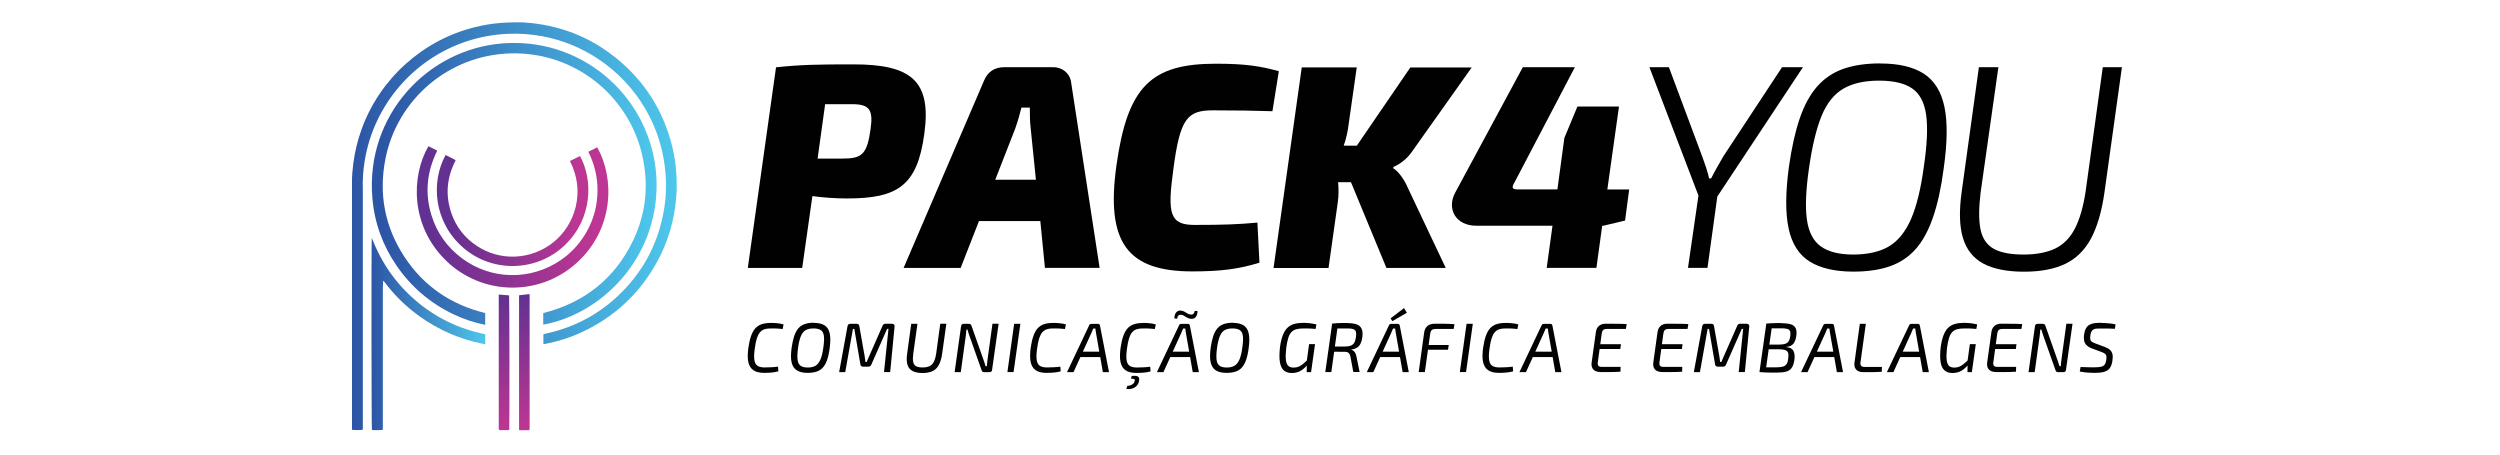
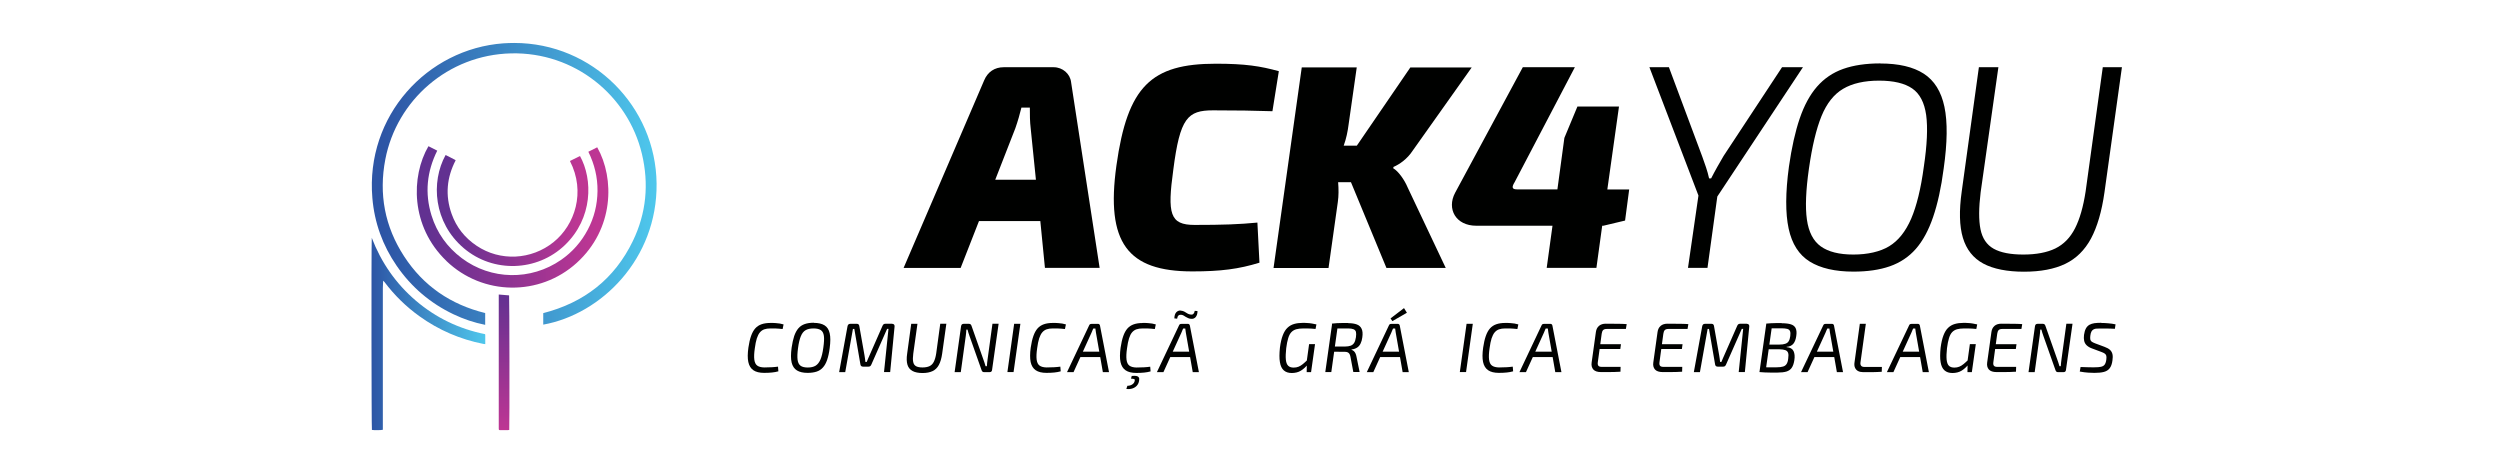
<svg xmlns="http://www.w3.org/2000/svg" xmlns:xlink="http://www.w3.org/1999/xlink" id="Layer_1" data-name="Layer 1" viewBox="0 0 341 62">
  <defs>
    <style>      .cls-1 {        fill: url(#linear-gradient);      }      .cls-1, .cls-2, .cls-3, .cls-4, .cls-5, .cls-6, .cls-7, .cls-8, .cls-9 {        stroke-width: 0px;      }      .cls-2 {        fill: url(#linear-gradient-6);      }      .cls-10 {        clip-path: url(#clippath-2);      }      .cls-11 {        clip-path: url(#clippath-6);      }      .cls-3 {        fill: url(#linear-gradient-5);      }      .cls-12 {        clip-path: url(#clippath-1);      }      .cls-13 {        clip-path: url(#clippath-4);      }      .cls-4 {        clip-rule: evenodd;        fill: none;      }      .cls-5 {        fill: url(#linear-gradient-2);      }      .cls-6 {        fill: #000100;      }      .cls-7 {        fill: url(#linear-gradient-7);      }      .cls-8 {        fill: url(#linear-gradient-3);      }      .cls-14 {        clip-path: url(#clippath);      }      .cls-15 {        clip-path: url(#clippath-3);      }      .cls-16 {        clip-path: url(#clippath-5);      }      .cls-9 {        fill: url(#linear-gradient-4);      }    </style>
    <clipPath id="clippath">
      <path class="cls-4" d="M70.21,3.05h-.05c-.58,0-1.17.03-1.75.07-1.21.09-2.4.28-3.57.57-7.15,1.74-13.05,7.05-15.53,13.97-.53,1.48-.9,3-1.11,4.56-.11.85-.19,1.7-.19,2.55,0,4.27,0,8.54,0,12.8v21.05c.27.07,1.29.06,1.48-.01v-.27c0-10.6,0-21.2,0-31.8,0-.22,0-.44,0-.66-.05-1.33.04-2.65.26-3.96.31-1.9.87-3.72,1.7-5.46,3.18-6.73,9.83-11.45,17.7-11.84,1.63-.08,3.24.03,4.85.33,2.74.52,5.27,1.55,7.59,3.09,5.27,3.5,8.81,9.31,9.21,15.98.11,1.77,0,3.53-.36,5.27-.76,3.81-2.45,7.15-5.08,9.99-3.01,3.25-6.69,5.33-11.03,6.25-.07.02-.14.04-.21.06v1.35c.1-.01.18-.01.26-.03,1.74-.34,3.42-.87,5.02-1.62,4.44-2.08,7.85-5.26,10.22-9.56,1.54-2.8,2.39-5.8,2.63-8.98.09-1.16.07-2.32-.03-3.48-.09-1.06-.25-2.12-.5-3.16-1.19-4.94-3.76-9.03-7.72-12.22-3.62-2.92-7.79-4.5-12.43-4.82-.44-.03-.89-.05-1.33-.05" />
    </clipPath>
    <linearGradient id="linear-gradient" x1="48" y1="30.87" x2="92.2" y2="30.87" gradientUnits="userSpaceOnUse">
      <stop offset="0" stop-color="#2d55a5" />
      <stop offset="1" stop-color="#4ec7ec" />
    </linearGradient>
    <clipPath id="clippath-1">
      <path class="cls-4" d="M68.66,5.91c-10.37.76-18.82,9.86-17.87,21.09.28,3.37,1.4,6.47,3.32,9.26,1.99,2.89,4.58,5.1,7.75,6.61,1.37.65,2.81,1.14,4.32,1.44v-1.61c-4.69-1.15-8.43-3.69-11.06-7.74-2.64-4.05-3.47-8.5-2.56-13.23,1.55-8.04,8.54-14.25,17.16-14.45,8.64-.2,15.93,5.71,17.84,13.72.97,4.09.6,8.07-1.23,11.86-2.51,5.2-6.66,8.42-12.23,9.85v1.57c7.91-1.42,15.57-8.97,15.46-19.24-.11-10.5-8.69-19.18-19.42-19.18-.49,0-.98.02-1.47.05" />
    </clipPath>
    <linearGradient id="linear-gradient-2" x1="52.39" y1="25.08" x2="89.34" y2="25.08" xlink:href="#linear-gradient" />
    <clipPath id="clippath-2">
      <path class="cls-4" d="M60.9,35.61c4.95,4.74,12.71,4.83,17.76.25,5.09-4.61,5.21-11.5,2.8-15.77-.4.2-.79.4-1.21.61.84,1.7,1.27,3.48,1.25,5.35-.02,1.88-.46,3.65-1.34,5.3-.88,1.66-2.09,3.03-3.63,4.1-4.12,2.85-9.56,2.76-13.55-.24-1.99-1.5-3.38-3.44-4.12-5.82-.94-3.04-.64-5.99.78-8.84-.41-.21-.8-.41-1.2-.61-2.4,4.13-2.46,10.94,2.45,15.65" />
    </clipPath>
    <linearGradient id="linear-gradient-3" x1="58.44" y1="30.2" x2="81.38" y2="30.2" gradientUnits="userSpaceOnUse">
      <stop offset="0" stop-color="#623191" />
      <stop offset="1" stop-color="#be3693" />
    </linearGradient>
    <clipPath id="clippath-3">
      <path class="cls-4" d="M50.73,58.64c.23.05,1.28.05,1.49-.02v-16.63c0-.61,0-1.22,0-1.84,0-.61-.01-1.23.04-1.86.07.05.12.1.17.16,1.36,1.81,2.95,3.37,4.79,4.69,2.63,1.89,5.54,3.14,8.71,3.77.08.02.16.02.26.03,0-.42,0-.81,0-1.2,0-.05,0-.09-.02-.16-3.54-.71-6.69-2.22-9.44-4.56-2.74-2.34-4.73-5.21-6.02-8.58-.07,1.76-.04,25.97.02,26.2" />
    </clipPath>
    <linearGradient id="linear-gradient-4" x1="50.73" y1="45.57" x2="66.19" y2="45.57" xlink:href="#linear-gradient" />
    <clipPath id="clippath-4">
      <path class="cls-4" d="M63.28,33.87c4,3.38,9.98,3.19,13.76-.43,3.84-3.67,3.84-8.97,2.07-12.16-.46.23-.91.46-1.37.68,2.18,4.24.67,8.73-2.24,11.07-3.02,2.43-7.28,2.65-10.49.49-1.61-1.08-2.76-2.52-3.41-4.35-.89-2.51-.67-4.95.55-7.3-.04-.03-.06-.05-.08-.07-.42-.22-.85-.44-1.29-.66-2.04,3.7-1.64,9.22,2.49,12.72" />
    </clipPath>
    <linearGradient id="linear-gradient-5" x1="61.11" y1="29.2" x2="79.11" y2="29.2" xlink:href="#linear-gradient-3" />
    <clipPath id="clippath-5">
-       <path class="cls-4" d="M70.8,40.28v18.38c.1,0,.18.02.26.02.28,0,.56,0,.85,0,.33,0,.33,0,.33-.32,0-5.99,0-11.98,0-17.98,0-.08,0-.17-.02-.27-.49.06-.95.11-1.42.17" />
-     </clipPath>
+       </clipPath>
    <linearGradient id="linear-gradient-6" x1="71.52" y1="40.11" x2="71.52" y2="58.68" xlink:href="#linear-gradient-3" />
    <clipPath id="clippath-6">
      <path class="cls-4" d="M68.03,40.54v17.76s0,.09,0,.14c0,.21.02.23.23.23.34,0,.67,0,1.01,0,.07,0,.13-.02.19-.03.05-.39.03-18.17-.02-18.35-.45-.04-.91-.08-1.42-.12v.36Z" />
    </clipPath>
    <linearGradient id="linear-gradient-7" x1="68.77" y1="40.17" x2="68.77" y2="58.68" xlink:href="#linear-gradient-3" />
  </defs>
  <g>
-     <path class="cls-6" d="M126.08,18.22c-.95,7.1-3.61,8.85-10.55,8.85-1.59,0-3.21-.12-4.72-.32l-1.39,9.8h-7.42l3.85-27.37c3.41-.36,5.71-.4,10.59-.4,7.85,0,10.63,2.26,9.64,9.44M116.24,14.21h-3.69l-1.03,7.42h3.41c2.58,0,3.33-.52,3.81-3.97.4-2.7-.16-3.45-2.5-3.45Z" />
    <path class="cls-6" d="M133.53,30.16l-2.5,6.39h-7.78l10.99-25.59c.48-1.15,1.43-1.79,2.66-1.79h6.82c1.23,0,2.26.91,2.38,2.06l3.89,25.31h-7.46l-.63-6.39h-8.37ZM140.59,17.54c-.12-.95-.12-1.94-.12-2.86h-1.15c-.2.83-.48,1.82-.83,2.82l-2.74,7.02h5.55l-.71-6.98Z" />
    <path class="cls-6" d="M174.43,9.73l-.87,5.44c-2.78-.08-4.6-.12-8.09-.12s-4.52,1.03-5.43,8.09c-.83,6.03-.48,7.54,2.9,7.54,3.89,0,6.07-.08,8.57-.32l.28,5.47c-2.82.87-5.28,1.19-9.16,1.19-8.81,0-11.82-3.89-10.35-14.44,1.51-10.83,4.76-13.89,13.57-13.89,3.97,0,6.07.32,8.61,1.03" />
    <path class="cls-6" d="M190.02,22.94c.71.4,1.55,1.59,1.98,2.62l5.2,10.99h-8.09l-4.84-11.7h-1.75c.08.95.08,1.86-.04,2.7l-1.27,9.01h-7.5l3.85-27.37h7.5l-1.11,7.78c-.12.95-.32,1.94-.67,2.9h1.79l7.3-10.67h8.37l-8.05,11.35c-.75,1.15-1.79,1.86-2.62,2.22l-.04.2Z" />
    <path class="cls-6" d="M221.68,30.08l-2.98.71h-.16l-.79,5.75h-6.78l.79-5.75h-10.39c-2.82,0-4.05-2.3-2.9-4.48l9.24-17.14h7.1l-8.21,15.67c-.44.71-.36.99.32.99h5.51l.95-7.02,1.78-4.28h5.67l-1.59,11.31h2.98l-.56,4.24Z" />
    <path class="cls-6" d="M245.92,9.17l-11.82,17.85h-2.3l-6.82-17.85h2.66l4.56,12.22c.16.45.32.93.5,1.43.17.5.31,1.01.42,1.51h.28c.24-.48.52-.99.83-1.55.32-.56.61-1.06.87-1.51l7.97-12.1h2.86ZM234.49,25l-1.59,11.54h-2.66l1.67-11.54h2.58Z" />
    <path class="cls-6" d="M256.47,8.66c2.51,0,4.49.46,5.93,1.39,1.44.93,2.38,2.43,2.82,4.52.44,2.09.4,4.89-.1,8.41-.34,2.62-.83,4.83-1.45,6.64-.62,1.81-1.41,3.26-2.36,4.34-.95,1.08-2.13,1.87-3.53,2.36-1.4.49-3.05.73-4.96.73-2.51,0-4.5-.46-5.97-1.37-1.47-.91-2.43-2.41-2.88-4.5-.45-2.09-.44-4.91.04-8.45.37-2.59.86-4.78,1.47-6.57.61-1.78,1.39-3.23,2.36-4.34.97-1.11,2.16-1.92,3.57-2.42,1.41-.5,3.1-.75,5.06-.75M256.31,11c-2.01,0-3.64.37-4.9,1.11-1.26.74-2.24,1.98-2.96,3.73-.71,1.75-1.28,4.13-1.71,7.14-.42,2.94-.52,5.26-.28,6.96.24,1.71.87,2.93,1.9,3.67,1.03.74,2.51,1.11,4.44,1.11s3.64-.38,4.88-1.13c1.24-.75,2.24-2,3-3.75.75-1.75,1.33-4.11,1.73-7.1.45-2.99.55-5.34.32-7.04-.24-1.71-.87-2.92-1.9-3.63-1.03-.71-2.54-1.07-4.52-1.07Z" />
    <path class="cls-6" d="M289.43,9.17l-2.38,17.06c-.37,2.62-.99,4.72-1.84,6.31-.86,1.59-2.03,2.74-3.51,3.45-1.48.71-3.36,1.07-5.63,1.07s-4.18-.37-5.55-1.11c-1.37-.74-2.3-1.91-2.78-3.51-.48-1.6-.53-3.71-.16-6.33l2.34-16.94h2.66l-2.42,17.06c-.26,2.12-.27,3.8-.02,5.04.25,1.24.85,2.13,1.8,2.66.95.53,2.3.79,4.05.79s3.23-.28,4.36-.83c1.14-.56,2.03-1.47,2.68-2.74.65-1.27,1.13-2.95,1.45-5.04l2.34-16.94h2.62Z" />
    <path class="cls-6" d="M105.09,44.05c.29,0,.53,0,.73.02.2.01.39.03.55.06.17.03.33.07.51.12l-.13.63c-.18-.02-.36-.03-.52-.05-.16-.01-.33-.02-.51-.03-.18,0-.39,0-.64,0-.32,0-.6.04-.83.12-.23.08-.43.22-.6.42-.17.2-.3.47-.42.82-.11.35-.2.79-.27,1.33-.1.67-.12,1.19-.07,1.57.05.38.18.65.4.81.22.16.54.24.95.25.42,0,.77-.01,1.05-.03.28-.02.56-.04.83-.08l.05.64c-.29.08-.58.13-.87.16-.29.03-.65.05-1.07.05-.63,0-1.12-.12-1.47-.36-.35-.24-.58-.61-.69-1.12-.11-.51-.1-1.16.01-1.96.09-.62.21-1.15.36-1.58.15-.43.34-.78.57-1.04.23-.26.52-.45.86-.57.34-.12.75-.18,1.22-.18" />
    <path class="cls-6" d="M111.01,44.04c.6,0,1.09.11,1.45.33.36.22.6.59.71,1.09.12.5.11,1.18,0,2.02-.08.64-.2,1.17-.35,1.61-.15.44-.34.78-.58,1.04-.23.26-.52.45-.86.56-.34.11-.75.17-1.22.17-.6,0-1.09-.11-1.45-.33-.36-.22-.61-.58-.73-1.08-.12-.5-.12-1.18,0-2.04.09-.62.21-1.15.35-1.58.15-.43.34-.78.57-1.05.23-.27.53-.46.87-.58.35-.12.76-.18,1.25-.18M110.96,44.8c-.45,0-.81.08-1.08.24-.28.16-.49.44-.65.83-.16.39-.29.93-.38,1.62-.09.67-.11,1.19-.06,1.58.05.38.18.65.41.82.22.16.55.24.98.24s.79-.08,1.07-.25c.27-.17.49-.44.66-.84.17-.39.3-.93.39-1.61.1-.69.13-1.22.08-1.6-.05-.38-.19-.65-.42-.8-.23-.15-.55-.23-.99-.23Z" />
    <path class="cls-6" d="M121.69,44.17c.11,0,.2.03.26.1.06.07.08.16.07.27l-.6,6.21h-.84l.61-5.89h-.19l-2.15,4.87c-.04.1-.09.16-.15.21-.06.05-.14.07-.24.07h-.75c-.1,0-.18-.03-.24-.08-.06-.05-.1-.13-.11-.22l-.83-4.84h-.19l-1.05,5.89h-.83l1.14-6.25c.02-.11.06-.19.12-.25.06-.06.14-.09.25-.09h.93c.09,0,.16.03.21.08.05.05.09.13.1.22l.71,4.01c.03.15.06.3.07.45.02.15.03.3.05.44h.18c.06-.16.13-.31.19-.46.06-.15.12-.29.19-.43l1.78-4.05c.04-.1.1-.16.16-.21.06-.04.14-.06.23-.06h.94Z" />
    <path class="cls-6" d="M129.08,44.17l-.57,4.07c-.09.64-.24,1.15-.45,1.54-.21.39-.5.67-.86.84-.36.17-.82.26-1.37.26s-1.01-.09-1.35-.27c-.34-.18-.58-.46-.7-.85-.12-.39-.14-.91-.04-1.55l.55-4.04h.85l-.57,4.07c-.06.47-.07.84-.01,1.12.05.28.18.47.39.59.2.11.5.17.88.17s.71-.06.96-.18c.25-.12.45-.32.59-.61.14-.28.25-.66.32-1.13l.55-4.04h.85Z" />
    <path class="cls-6" d="M136.21,44.17l-.89,6.27c-.01.11-.04.19-.1.24-.05.05-.13.08-.24.08h-.76c-.1,0-.17-.03-.22-.08-.05-.05-.09-.12-.12-.21l-1.65-4.67c-.05-.12-.09-.26-.14-.41-.05-.16-.09-.3-.12-.43h-.16c0,.14-.02.28-.03.43-.01.15-.03.29-.05.44l-.68,4.93h-.84l.88-6.27c.02-.11.06-.19.11-.24.06-.05.14-.08.24-.08h.74c.09,0,.17.03.22.08.05.05.09.12.12.21l1.6,4.54c.05.14.1.29.16.46.05.17.1.33.15.49h.18c.01-.17.03-.33.04-.49.01-.16.03-.32.06-.48l.66-4.82h.83Z" />
    <polygon class="cls-6" points="139.18 44.17 138.25 50.75 137.41 50.75 138.33 44.17 139.18 44.17" />
    <path class="cls-6" d="M143.6,44.05c.29,0,.53,0,.73.02.2.01.39.03.55.06.17.03.33.07.51.12l-.13.63c-.18-.02-.36-.03-.52-.05-.16-.01-.33-.02-.51-.03-.18,0-.39,0-.64,0-.32,0-.6.04-.83.12-.23.08-.43.22-.6.42-.17.2-.3.47-.42.82-.11.35-.2.79-.27,1.33-.1.67-.12,1.19-.07,1.57.05.38.18.65.4.81.22.16.54.24.95.25.42,0,.77-.01,1.05-.03.28-.02.56-.04.83-.08l.05.64c-.29.08-.58.13-.87.16-.29.03-.65.05-1.07.05-.63,0-1.12-.12-1.47-.36-.35-.24-.58-.61-.69-1.12-.1-.51-.1-1.16.01-1.96.09-.62.21-1.15.36-1.58.15-.43.34-.78.57-1.04.23-.26.52-.45.86-.57.34-.12.75-.18,1.22-.18" />
    <path class="cls-6" d="M149.75,44.17c.08,0,.14.02.2.07.05.05.08.11.09.18l1.23,6.34h-.84l-.94-5.38c-.01-.1-.03-.19-.04-.29-.01-.1-.03-.19-.04-.28h-.29c-.04.08-.08.17-.12.28-.04.1-.09.2-.12.29l-2.45,5.38h-.89l3.01-6.36c.03-.08.07-.13.12-.17.06-.03.12-.05.2-.05h.88ZM150.46,47.97l-.1.73h-3.34l.1-.73h3.34Z" />
    <path class="cls-6" d="M155.86,44.05c.29,0,.53,0,.73.02.2.01.39.03.55.06.17.03.33.07.51.12l-.13.63c-.18-.02-.36-.04-.52-.05-.16-.01-.33-.02-.51-.03-.18,0-.39,0-.64,0-.32,0-.6.04-.84.12-.23.08-.43.22-.6.42-.17.2-.3.47-.41.82-.11.35-.2.79-.27,1.33-.1.67-.12,1.19-.07,1.58.05.38.18.65.4.81.22.16.54.24.95.25.42,0,.77-.01,1.05-.03.28-.02.56-.04.83-.08l.05.64c-.29.08-.58.13-.87.16-.29.03-.65.05-1.07.05-.63,0-1.12-.12-1.47-.36-.35-.24-.58-.61-.69-1.12-.11-.51-.1-1.16.01-1.96.09-.62.21-1.15.36-1.58.15-.43.34-.78.57-1.04.23-.26.52-.45.86-.57.34-.12.75-.18,1.22-.18M154.38,51.28c.25-.03.45-.02.61,0,.16.03.27.09.34.2.07.1.08.25.04.46-.04.26-.14.48-.3.66-.16.18-.37.31-.62.39-.25.08-.52.1-.82.06l.15-.43c.26,0,.48-.06.67-.19.19-.13.3-.3.33-.51.02-.11,0-.18-.07-.21-.06-.03-.21-.05-.44-.06l.1-.38Z" />
    <path class="cls-6" d="M162.01,44.17c.08,0,.14.02.2.07.05.05.08.11.09.18l1.23,6.34h-.84l-.94-5.38c-.01-.1-.03-.19-.04-.29-.01-.1-.03-.19-.04-.28h-.29c-.04.08-.08.18-.12.28-.04.1-.09.2-.12.29l-2.45,5.38h-.89l3.01-6.36c.03-.08.07-.13.12-.17.06-.04.12-.05.2-.05h.88ZM162.72,47.97l-.1.73h-3.34l.1-.73h3.34ZM161.04,42.37c.15.01.28.04.4.09.11.05.22.1.31.17.1.06.19.12.29.17.1.05.21.08.34.1.19.03.33,0,.41-.1.09-.09.14-.22.17-.4l.38.03c0,.36-.09.63-.25.82-.16.18-.36.26-.6.24-.17-.01-.31-.04-.43-.1-.12-.05-.23-.11-.33-.17-.1-.06-.2-.12-.29-.18-.09-.05-.19-.09-.3-.1-.18-.02-.32.02-.41.11-.09.09-.14.23-.17.42l-.38-.04c.01-.38.1-.66.27-.84.17-.17.36-.25.59-.23Z" />
-     <path class="cls-6" d="M168.16,44.04c.6,0,1.09.11,1.45.33.36.22.6.59.71,1.09.12.5.11,1.18,0,2.02-.08.64-.2,1.17-.35,1.61-.15.44-.35.78-.58,1.04-.23.26-.52.45-.86.56-.34.11-.75.17-1.22.17-.6,0-1.09-.11-1.45-.33-.36-.22-.6-.58-.72-1.08-.12-.5-.12-1.18,0-2.04.09-.62.21-1.15.35-1.58.15-.43.34-.78.57-1.05.24-.27.53-.46.87-.58.35-.12.76-.18,1.25-.18M168.11,44.8c-.45,0-.81.08-1.08.24-.28.16-.49.44-.65.83-.16.39-.29.93-.38,1.62-.09.67-.11,1.19-.06,1.58.05.38.18.65.41.82.22.16.55.24.98.24s.79-.08,1.07-.25c.27-.17.49-.44.66-.84.17-.39.3-.93.39-1.61.1-.69.13-1.22.08-1.6-.05-.38-.19-.65-.42-.8-.23-.15-.55-.23-.99-.23Z" />
    <path class="cls-6" d="M177.67,44.04c.22,0,.44,0,.65.02.21.01.43.03.64.07.21.03.41.07.6.12l-.12.62c-.2-.02-.39-.03-.59-.05-.2-.01-.39-.02-.57-.02-.18,0-.35,0-.5,0-.38,0-.71.04-.97.11-.27.08-.49.21-.67.4-.18.19-.32.46-.43.82-.11.35-.2.81-.27,1.36-.07.65-.09,1.17-.05,1.56.04.39.14.67.32.84.17.17.42.25.75.25.24,0,.46-.04.66-.12.2-.08.39-.2.59-.36.19-.16.4-.34.62-.56l.09.56c-.15.19-.31.36-.47.51-.16.15-.33.28-.51.39-.18.11-.37.19-.58.24-.21.05-.43.08-.66.08-.46,0-.82-.12-1.09-.36-.27-.24-.45-.61-.53-1.12-.09-.51-.08-1.16,0-1.97.09-.69.22-1.25.39-1.69.17-.44.38-.79.64-1.03.26-.25.56-.42.91-.52.35-.1.74-.15,1.19-.15M179.37,46.94l-.54,3.82h-.6l.02-1.03-.05-.19.36-2.6h.81Z" />
    <path class="cls-6" d="M182.51,44.17l-.92,6.58h-.82l.93-6.58h.82ZM183.92,44.08c.46,0,.84.06,1.14.17.31.11.53.31.66.59.14.28.17.67.1,1.17-.04.33-.12.61-.24.85-.11.23-.27.42-.47.55-.2.13-.45.22-.76.26v.05c.11.03.22.09.31.17.09.08.17.19.23.32.06.13.11.29.14.47l.42,2.06h-.86l-.39-2.08c-.05-.25-.13-.42-.25-.52-.12-.1-.29-.15-.5-.15-.4,0-.74-.01-1.03-.01-.28,0-.52,0-.71-.01-.19,0-.34,0-.47,0l.1-.7h2.11c.32,0,.59-.05.79-.12.2-.08.36-.21.47-.39.11-.18.19-.44.24-.77.04-.31.04-.54,0-.72-.05-.17-.16-.29-.33-.36-.17-.07-.42-.11-.73-.11-.54,0-1,0-1.38,0-.38,0-.63,0-.77,0l-.07-.66c.24-.03.47-.04.69-.06.22-.01.45-.02.7-.02.24,0,.53,0,.84,0Z" />
    <path class="cls-6" d="M190.64,44.17c.08,0,.14.02.2.07.05.05.08.11.09.18l1.23,6.34h-.84l-.94-5.38c-.01-.1-.03-.19-.04-.29-.01-.1-.03-.19-.04-.28h-.29c-.04.08-.08.18-.12.28-.04.1-.09.2-.12.29l-2.45,5.38h-.89l3.01-6.36c.03-.08.07-.13.12-.17.06-.04.12-.05.2-.05h.88ZM191.34,47.97l-.1.73h-3.34l.1-.73h3.34ZM191.51,42.03l.39.63-1.98,1.14-.25-.37,1.83-1.4Z" />
-     <path class="cls-6" d="M195.64,44.16c.47,0,.94,0,1.41,0,.47,0,.92.03,1.34.06l-.11.65h-2.45c-.24,0-.42.05-.53.14-.11.09-.19.26-.22.51l-.73,5.23h-.84l.75-5.43c.06-.38.21-.66.45-.86.24-.2.56-.3.94-.3M194.18,47.06h3.43l-.1.64h-3.43s.1-.64.1-.64Z" />
    <polygon class="cls-6" points="200.89 44.17 199.97 50.75 199.12 50.75 200.04 44.17 200.89 44.17" />
    <path class="cls-6" d="M205.31,44.05c.29,0,.53,0,.73.02.2.01.39.03.55.06.17.03.33.07.51.12l-.13.63c-.18-.02-.36-.03-.52-.05-.16-.01-.33-.02-.51-.03-.18,0-.39,0-.64,0-.32,0-.6.04-.83.12-.23.08-.43.22-.6.42-.17.2-.3.47-.42.82-.11.35-.2.79-.27,1.33-.1.67-.12,1.19-.07,1.57.05.38.18.65.4.81.22.16.54.24.95.25.42,0,.77-.01,1.05-.03.28-.02.56-.04.83-.08l.05.64c-.29.08-.58.13-.87.16-.29.03-.65.05-1.07.05-.63,0-1.12-.12-1.47-.36-.35-.24-.58-.61-.69-1.12-.11-.51-.1-1.16.01-1.96.09-.62.21-1.15.36-1.58.15-.43.34-.78.57-1.04.23-.26.52-.45.86-.57.34-.12.75-.18,1.22-.18" />
    <path class="cls-6" d="M211.46,44.17c.08,0,.14.02.2.07.05.05.08.11.09.18l1.23,6.34h-.84l-.94-5.38c-.01-.1-.03-.19-.04-.29-.01-.1-.03-.19-.04-.28h-.29c-.04.08-.08.17-.12.28-.04.1-.09.2-.12.29l-2.45,5.38h-.89l3.01-6.36c.03-.08.07-.13.12-.17.06-.03.12-.05.2-.05h.88ZM212.17,47.97l-.1.73h-3.34l.1-.73h3.34Z" />
    <path class="cls-6" d="M219.04,44.16h.97c.32,0,.64,0,.96.01.32,0,.62.02.91.04l-.11.66h-2.62c-.22,0-.38.05-.48.15-.1.1-.17.27-.2.5l-.53,3.9c-.03.22,0,.37.08.47.08.1.23.15.45.15h2.58l-.02.66c-.28.02-.57.03-.87.04-.3,0-.6.01-.9.01-.3,0-.6,0-.89,0-.48,0-.83-.12-1.04-.35-.21-.24-.29-.56-.23-.96l.58-4.16c.05-.36.19-.63.42-.83.23-.2.55-.3.96-.3M217.6,46.95h3.5l-.09.65h-3.51l.1-.65Z" />
    <path class="cls-6" d="M227.45,44.16h.97c.32,0,.64,0,.96.01.32,0,.62.02.91.04l-.11.66h-2.62c-.22,0-.38.05-.48.15-.1.1-.17.27-.2.5l-.53,3.9c-.03.22,0,.37.08.47.08.1.23.15.45.15h2.58l-.02.66c-.28.02-.57.03-.87.04-.3,0-.6.01-.9.01-.3,0-.6,0-.89,0-.48,0-.83-.12-1.04-.35-.21-.24-.29-.56-.23-.96l.58-4.16c.05-.36.19-.63.42-.83.23-.2.55-.3.96-.3M226,46.95h3.5l-.09.65h-3.51l.09-.65Z" />
    <path class="cls-6" d="M238.27,44.17c.11,0,.2.03.26.1.06.07.08.16.07.27l-.6,6.21h-.84l.61-5.89h-.19l-2.15,4.87c-.04.1-.09.16-.15.21-.06.05-.14.07-.24.07h-.75c-.1,0-.18-.03-.24-.08-.06-.05-.1-.13-.11-.22l-.83-4.84h-.19l-1.05,5.89h-.83l1.14-6.25c.02-.11.06-.19.12-.25.06-.06.14-.09.25-.09h.93c.09,0,.16.03.21.08.05.05.09.13.1.22l.71,4.01c.03.15.06.3.07.45.02.15.03.3.05.44h.18c.06-.16.13-.31.19-.46.06-.15.12-.29.19-.43l1.78-4.05c.04-.1.1-.16.16-.21.06-.04.14-.06.23-.06h.93Z" />
    <path class="cls-6" d="M243.03,44.09c.52,0,.94.05,1.25.15.32.1.53.28.65.53.12.26.15.61.08,1.06-.06.46-.2.82-.4,1.06-.2.24-.51.39-.92.42v.04c.48.04.8.22.95.54.15.32.19.73.11,1.24-.07.45-.19.8-.36,1.04-.17.25-.41.41-.72.51-.31.09-.71.14-1.21.14-.38,0-.71,0-.99,0-.28,0-.53-.01-.76-.02-.23-.01-.48-.03-.73-.05l.21-.67c.15,0,.41.01.79.02.38,0,.83,0,1.35,0,.36,0,.65-.03.87-.1.22-.06.38-.18.49-.35.11-.17.19-.41.22-.73.05-.34.05-.6-.01-.78-.06-.18-.19-.31-.38-.38-.19-.07-.47-.11-.83-.12h-2.15l.1-.64h2.09c.32,0,.58-.04.78-.11.2-.06.36-.18.46-.34.11-.17.18-.4.22-.7.04-.3.03-.53-.03-.68-.06-.15-.19-.26-.38-.31-.19-.05-.46-.08-.8-.08h-1.52c-.19,0-.35,0-.47.02l-.08-.66c.22-.03.44-.04.64-.05.2,0,.42-.02.65-.02.23,0,.5,0,.82,0M241.74,44.17l-.93,6.58h-.82l.93-6.58h.82Z" />
    <path class="cls-6" d="M249.87,44.17c.08,0,.14.02.2.07.05.05.08.11.09.18l1.23,6.34h-.84l-.94-5.38c-.01-.1-.03-.19-.04-.29-.01-.1-.03-.19-.04-.28h-.29c-.04.08-.08.17-.12.28-.04.1-.09.2-.12.29l-2.45,5.38h-.89l3.02-6.36c.03-.08.07-.13.12-.17.06-.03.12-.05.2-.05h.88ZM250.57,47.97l-.1.73h-3.34l.1-.73h3.34Z" />
    <path class="cls-6" d="M254.5,44.17l-.73,5.26c-.03.19,0,.34.08.45.08.11.23.17.45.17h2.39l-.02.66c-.41.03-.84.04-1.27.05-.44,0-.86,0-1.27,0-.27,0-.5-.05-.69-.15-.19-.1-.33-.25-.42-.46-.09-.2-.11-.45-.06-.75l.72-5.23h.85Z" />
    <path class="cls-6" d="M261.58,44.17c.08,0,.14.02.2.07.05.05.08.11.09.18l1.23,6.34h-.84l-.94-5.38c-.01-.1-.03-.19-.04-.29-.01-.1-.03-.19-.04-.28h-.29c-.04.08-.08.17-.12.28-.04.1-.09.2-.12.29l-2.45,5.38h-.89l3.02-6.36c.03-.08.07-.13.12-.17.06-.03.12-.05.2-.05h.88ZM262.29,47.97l-.1.73h-3.34l.1-.73h3.34Z" />
    <path class="cls-6" d="M267.81,44.04c.22,0,.44,0,.65.02.21.01.42.03.63.07.21.03.41.07.6.12l-.12.62c-.2-.02-.39-.03-.59-.05-.2-.01-.39-.02-.57-.02-.18,0-.35,0-.5,0-.38,0-.71.04-.97.11-.27.08-.49.21-.67.4-.18.19-.32.46-.43.82-.11.35-.2.81-.27,1.36-.07.65-.09,1.17-.05,1.56.04.39.14.67.31.84.17.17.42.25.75.25.24,0,.46-.04.66-.12.2-.08.39-.2.59-.36.19-.16.4-.34.62-.56l.09.56c-.15.19-.31.36-.47.51-.16.15-.33.28-.51.39-.18.11-.37.19-.58.24-.21.05-.43.08-.66.08-.46,0-.82-.12-1.09-.36-.27-.24-.45-.61-.53-1.12-.09-.51-.08-1.16,0-1.97.09-.69.22-1.25.39-1.69.17-.44.38-.79.64-1.03.26-.25.56-.42.91-.52.35-.1.74-.15,1.19-.15M269.5,46.94l-.54,3.82h-.6l.02-1.03-.05-.19.36-2.6h.81Z" />
    <path class="cls-6" d="M272.99,44.16h.97c.32,0,.64,0,.96.01.32,0,.62.02.91.04l-.11.66h-2.62c-.22,0-.38.05-.48.15-.1.1-.17.27-.2.5l-.53,3.9c-.03.22,0,.37.08.47.08.1.23.15.45.15h2.58l-.02.66c-.28.02-.57.03-.87.04-.3,0-.6.01-.9.01-.3,0-.6,0-.89,0-.48,0-.83-.12-1.04-.35-.21-.24-.29-.56-.23-.96l.58-4.16c.05-.36.19-.63.42-.83.23-.2.55-.3.96-.3M271.55,46.95h3.5l-.09.65h-3.51l.09-.65Z" />
    <path class="cls-6" d="M282.69,44.17l-.89,6.27c-.01.11-.04.19-.1.24-.05.05-.13.08-.24.08h-.76c-.1,0-.17-.03-.22-.08-.05-.05-.09-.12-.12-.21l-1.65-4.67c-.04-.12-.09-.26-.14-.41-.05-.16-.09-.3-.12-.43h-.16c0,.14-.02.28-.03.43-.01.15-.03.29-.05.44l-.68,4.93h-.84l.88-6.27c.02-.11.06-.19.11-.24.06-.05.14-.08.24-.08h.74c.1,0,.17.03.22.08.05.05.09.12.12.21l1.6,4.54c.05.14.1.29.16.46.05.17.1.33.15.49h.18c.01-.17.03-.33.04-.49.01-.16.03-.32.06-.48l.66-4.82h.83Z" />
    <path class="cls-6" d="M286.61,44.05c.32,0,.64.02.98.05.33.03.66.07.97.14l-.09.61c-.22-.01-.43-.02-.63-.03-.21,0-.41-.01-.62-.01-.2,0-.41,0-.63,0s-.41,0-.58.01c-.17,0-.31.04-.43.1-.12.06-.22.15-.3.29-.08.14-.13.33-.16.58-.03.22-.02.39,0,.52.03.13.1.23.2.3.11.07.26.15.45.22l1.29.48c.33.12.58.26.75.42.17.16.28.36.33.59.05.23.05.51,0,.83-.06.48-.19.84-.38,1.08-.19.25-.45.41-.79.5-.34.09-.77.13-1.29.13-.2,0-.47-.01-.82-.03-.35-.02-.74-.07-1.18-.15l.11-.62c.38.01.68.02.91.03.23,0,.42.01.57.01h.43c.36,0,.65-.02.87-.07.22-.05.39-.14.5-.29.11-.15.19-.37.23-.68.03-.23.03-.41,0-.53-.03-.12-.1-.22-.21-.3-.11-.08-.26-.15-.45-.22l-1.31-.49c-.31-.11-.54-.26-.72-.43-.17-.17-.28-.37-.33-.6-.05-.23-.06-.5-.02-.81.05-.37.14-.66.26-.88.12-.22.28-.38.48-.5.2-.11.43-.18.69-.22.26-.03.56-.05.89-.05" />
  </g>
  <g>
    <g class="cls-14">
-       <rect class="cls-1" x="48" y="3.05" width="44.3" height="55.65" />
-     </g>
+       </g>
    <g class="cls-12">
      <rect class="cls-5" x="49.84" y="5.86" width="39.82" height="38.45" />
    </g>
    <g class="cls-10">
      <rect class="cls-8" x="55.99" y="19.96" width="27.88" height="20.48" />
    </g>
    <g class="cls-15">
      <rect class="cls-9" x="50.64" y="32.44" width="15.55" height="26.25" />
    </g>
    <g class="cls-13">
      <rect class="cls-3" x="58.75" y="21.15" width="22.13" height="16.1" />
    </g>
    <g class="cls-16">
      <rect class="cls-2" x="70.8" y="40.11" width="1.44" height="18.57" />
    </g>
    <g class="cls-11">
      <rect class="cls-7" x="68.03" y="40.17" width="1.48" height="18.5" />
    </g>
  </g>
</svg>